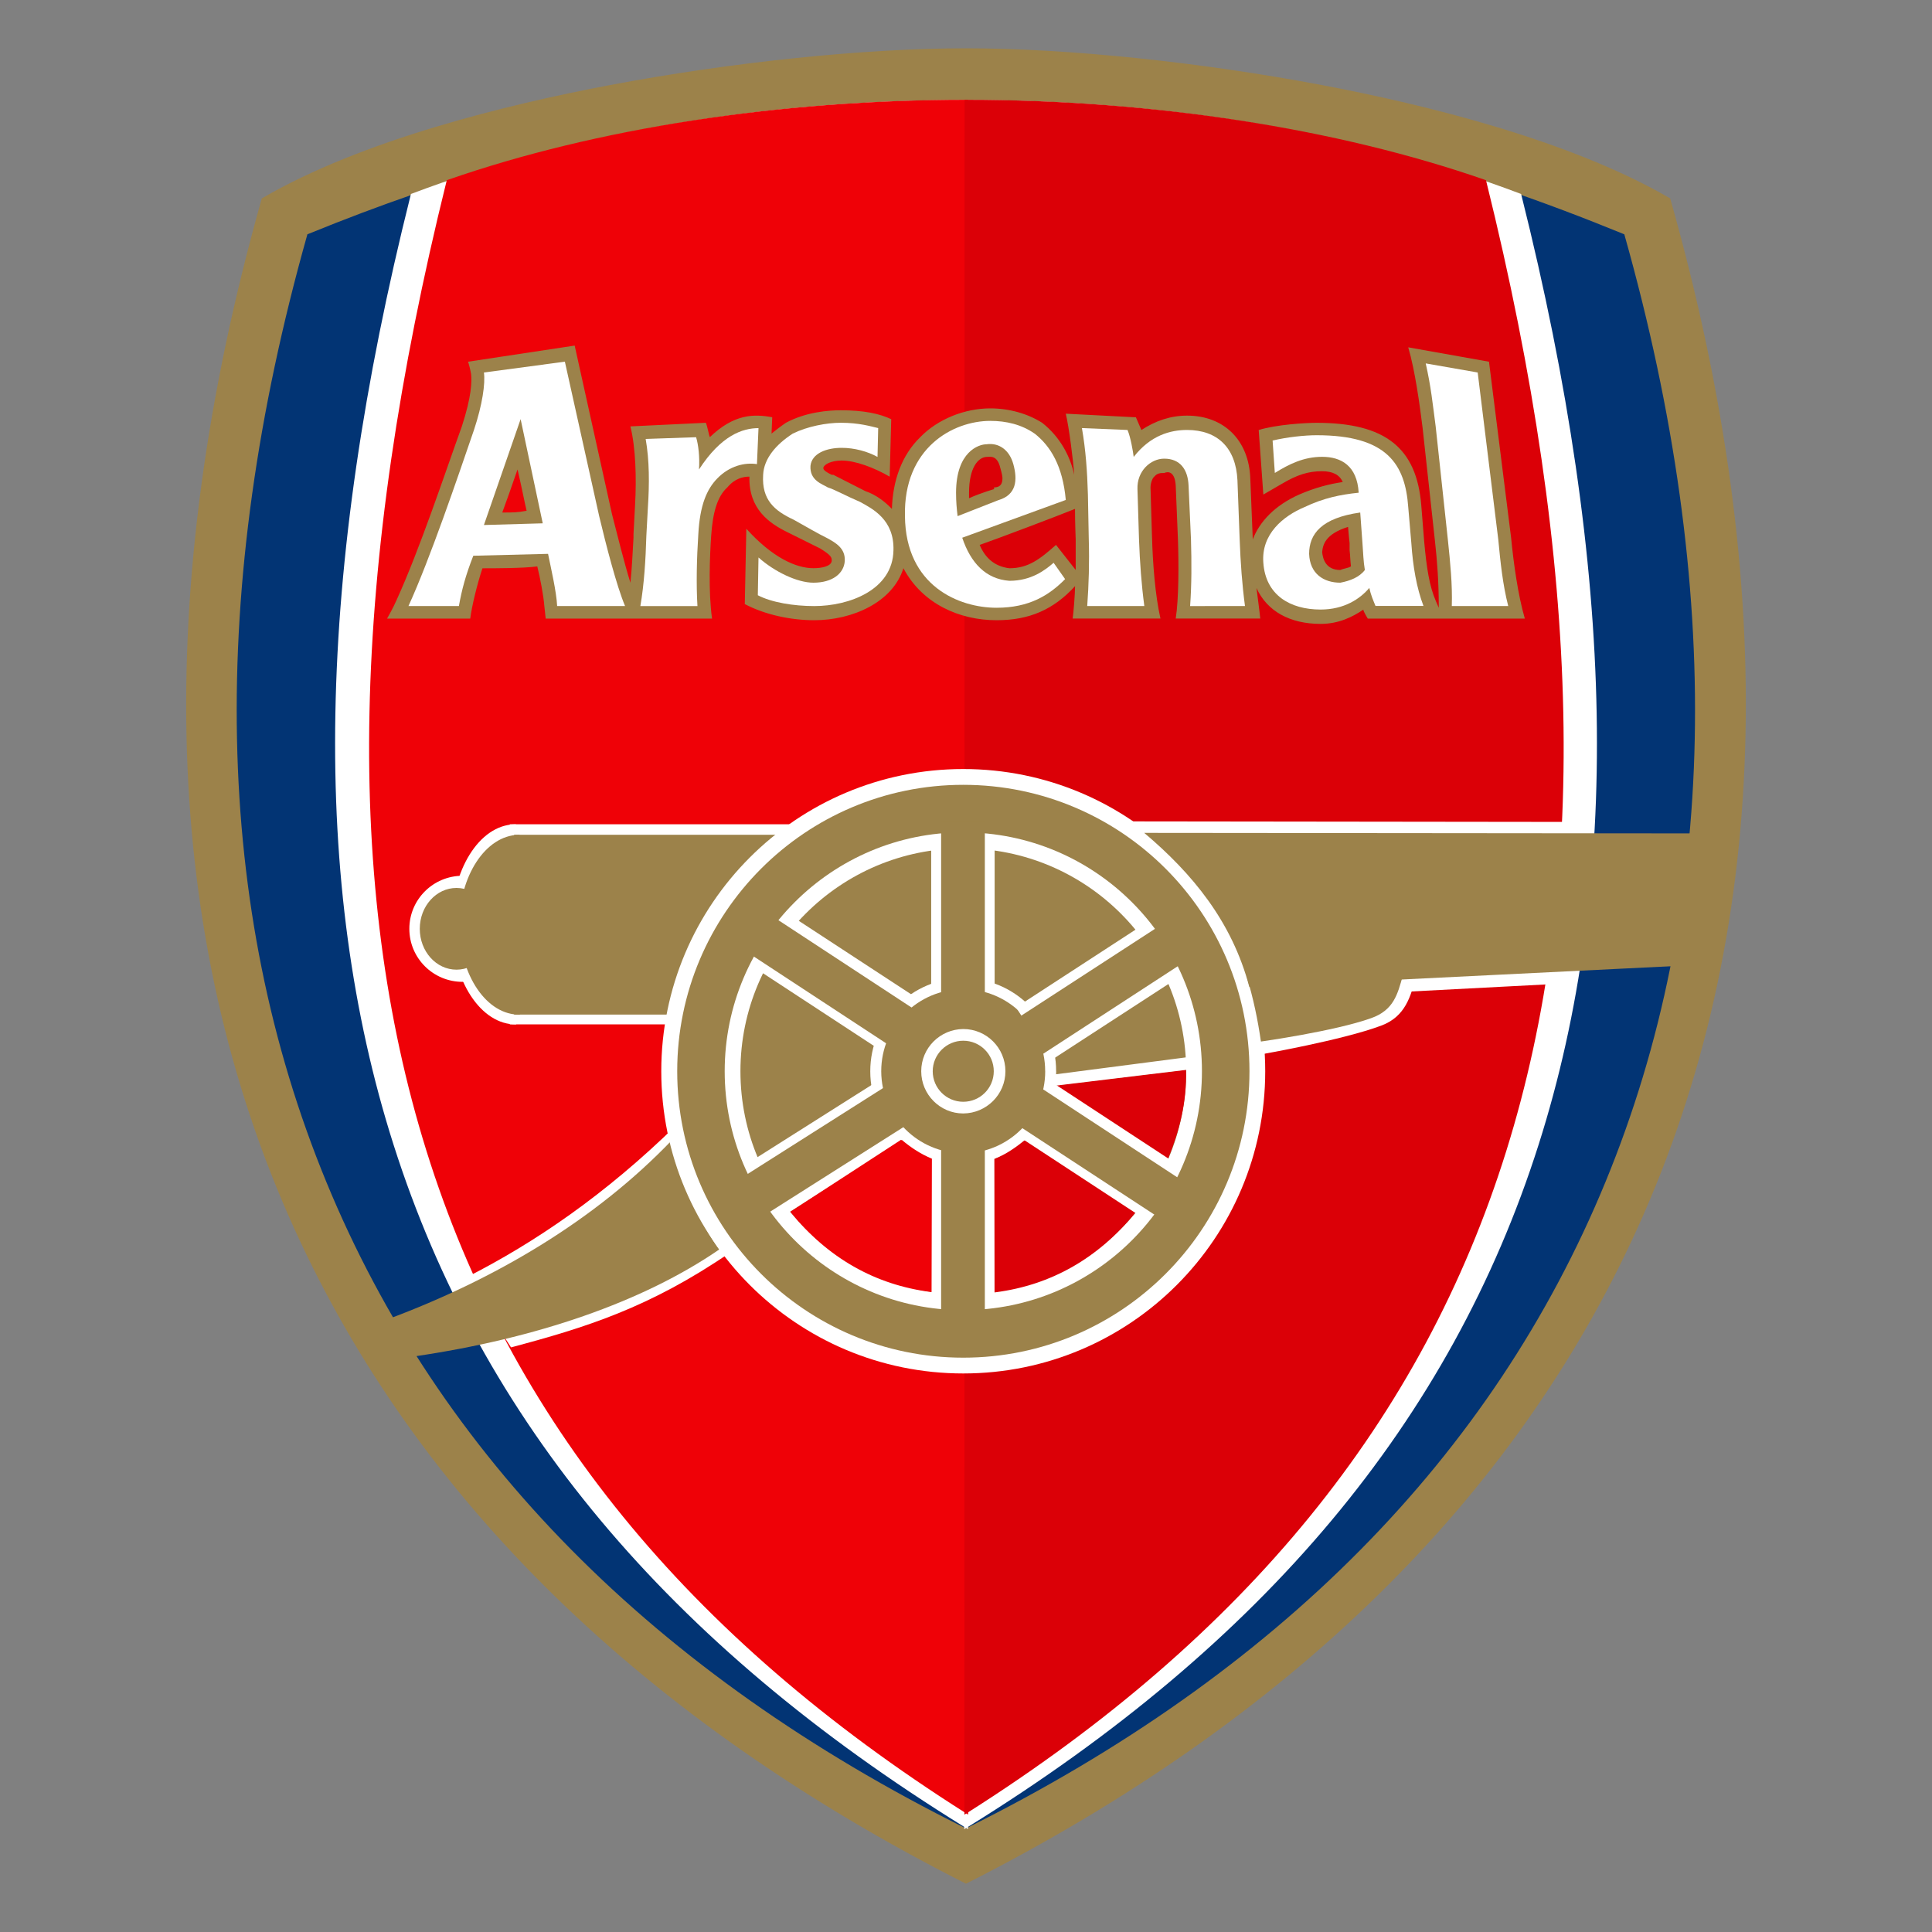
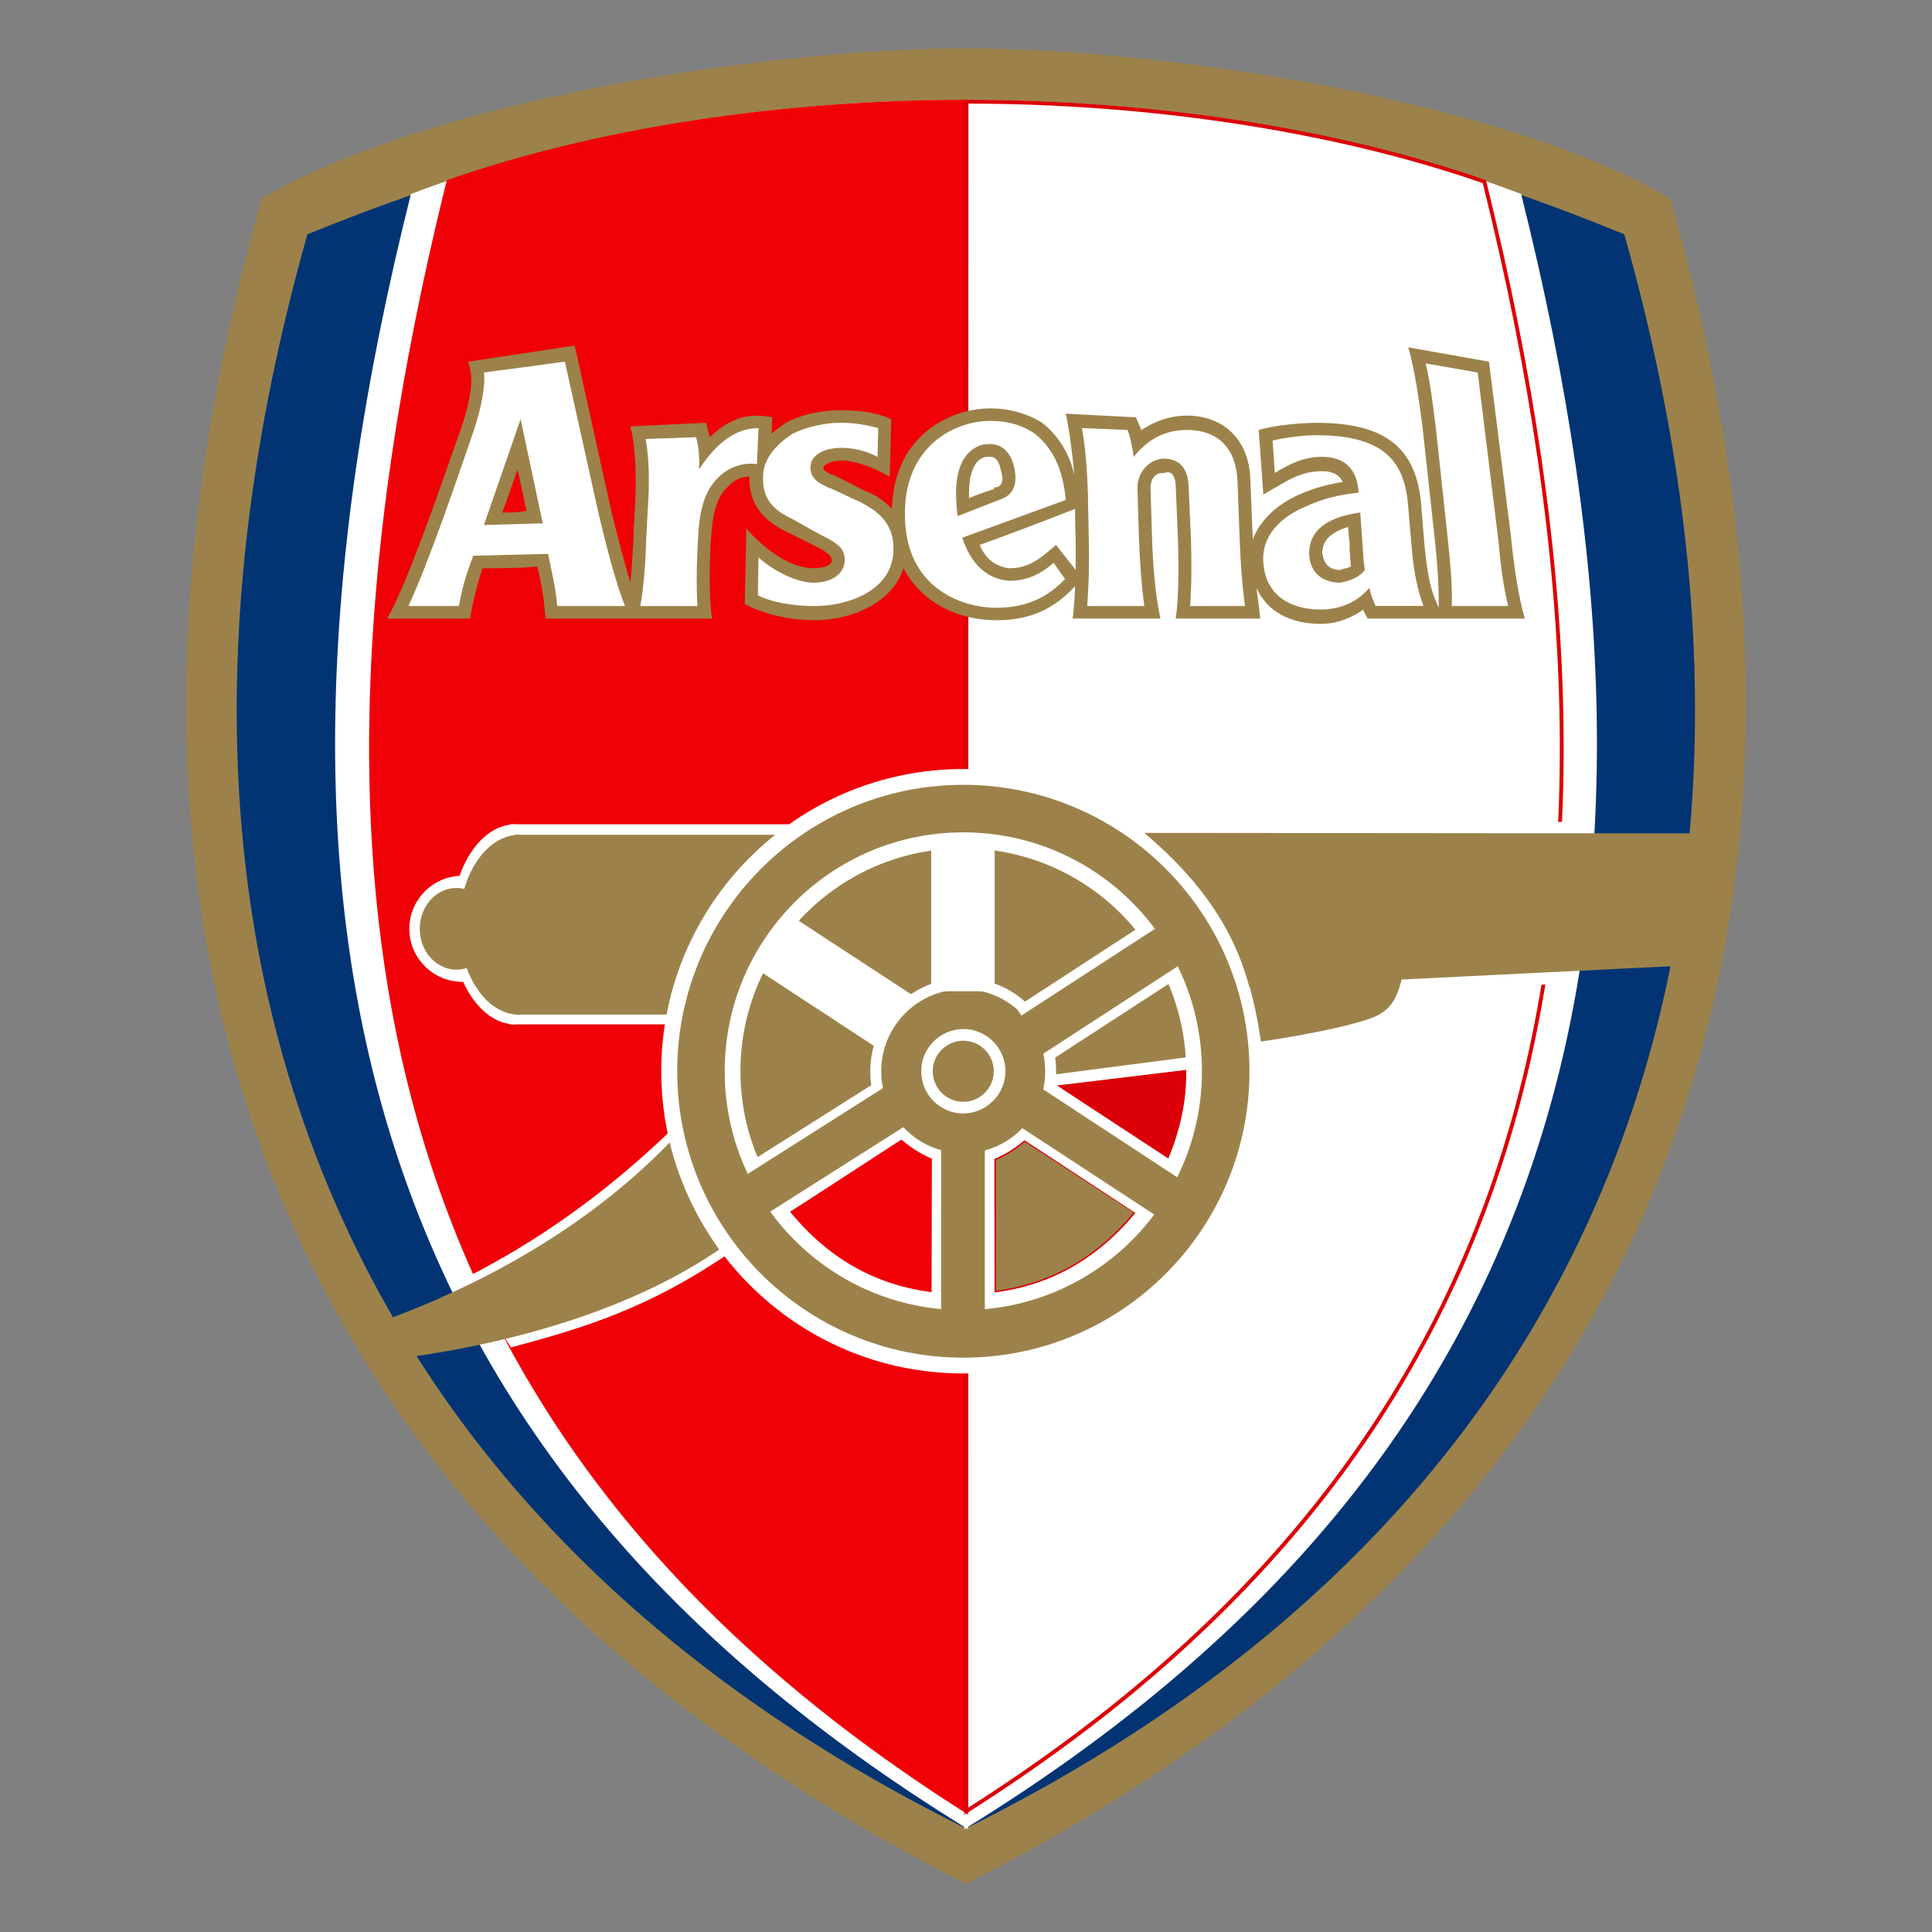
<svg xmlns="http://www.w3.org/2000/svg" id="Estrellas" viewBox="0 0 40 40">
  <rect x="0" y="0" width="40" height="40" fill="#808080" stroke="none" />
  <defs>
    <style>
      .cls-1 {
        fill: none;
      }

      .cls-2 {
        fill: #023474;
      }

      .cls-3 {
        fill: #ef0107;
      }

      .cls-4 {
        fill: #fff;
      }

      .cls-5 {
        fill: #9c824a;
      }

      .cls-6 {
        fill: #db0007;
      }
    </style>
  </defs>
  <g>
    <g>
      <path class="cls-5" d="M20,1.04c-3.845,0-10.935,.995-14.546,3.095-4.754,16.855,1.711,28.316,14.546,34.821,12.835-6.505,19.3-18.024,14.546-34.821-3.614-2.1-10.701-3.095-14.546-3.095h0Z" />
      <path class="cls-5" d="M20,39l-.018-.009c-6.668-3.379-11.34-7.938-13.887-13.549-2.739-6.033-2.968-13.206-.679-21.319l.004-.015,.014-.008c2.061-1.199,5.052-1.934,7.198-2.339,2.52-.476,5.274-.761,7.368-.761,2.094,0,4.848,.284,7.367,.761,2.145,.405,5.136,1.141,7.199,2.339l.014,.008,.004,.015c2.289,8.089,2.061,15.255-.679,21.298-2.551,5.627-7.224,10.193-13.887,13.57l-.018,.009ZM5.487,4.16c-2.279,8.088-2.05,15.237,.68,21.249,2.537,5.589,7.191,10.132,13.833,13.502,6.637-3.368,11.291-7.918,13.833-13.523,2.73-6.022,2.959-13.163,.679-21.228-2.157-1.246-8.244-3.081-14.512-3.081-6.272,0-12.358,1.835-14.512,3.081Z" />
    </g>
    <g>
      <path class="cls-2" d="M20,2.123c-3.778,0-8.031,.483-13.602,2.757-4.147,14.712,.664,26.504,13.602,32.931,12.938-6.427,17.745-18.219,13.598-32.931-5.571-2.274-9.821-2.757-13.598-2.757h0Z" />
      <path class="cls-2" d="M20,37.856l-.018-.009c-6.438-3.198-10.889-7.7-13.227-13.379-2.332-5.664-2.465-12.257-.396-19.598l.005-.019,.018-.007c5.993-2.446,10.425-2.76,13.617-2.76,6.073,0,10.465,1.475,13.613,2.76l.018,.007,.005,.019c2.069,7.341,1.937,13.935-.394,19.598-2.337,5.68-6.787,10.181-13.225,13.379l-.018,.009ZM6.431,4.91c-2.059,7.316-1.925,13.886,.398,19.528,2.329,5.656,6.76,10.14,13.171,13.33,6.411-3.189,10.842-7.673,13.169-13.33,2.322-5.642,2.455-12.212,.396-19.528-5.972-2.434-10.386-2.747-13.565-2.747-6.051,0-10.429,1.466-13.569,2.747Z" />
    </g>
    <g>
      <path class="cls-4" d="M19.982,2.109c-3.76,0-7.797,.558-11.44,1.936-3.778,15.064-.991,26.064,11.461,33.755l-.021-35.692h0Zm.021,35.692c12.451-7.692,15.235-18.691,11.457-33.755-3.643-1.379-7.676-1.936-11.436-1.936l-.021,35.692h0Z" />
      <path class="cls-4" d="M20.043,37.872l-.04-.025-.04,.025,0-.049c-6.132-3.792-9.997-8.413-11.815-14.123-1.723-5.411-1.607-11.843,.355-19.664l.005-.02,.019-.007c3.352-1.268,7.312-1.939,11.454-1.939h.043c4.139,0,8.098,.67,11.45,1.939l.019,.007,.005,.02c1.961,7.822,2.078,14.254,.357,19.664-1.817,5.711-5.681,10.331-11.813,14.123l0,.049ZM8.576,4.075c-1.953,7.797-2.068,14.209-.351,19.601,1.808,5.679,5.648,10.277,11.739,14.054l-.021-35.581c-4.11,.004-8.039,.67-11.367,1.926Zm11.489-1.926l-.021,35.581c6.09-3.777,9.93-8.375,11.737-14.054,1.715-5.391,1.6-11.803-.353-19.601-3.328-1.256-7.256-1.922-11.363-1.926Z" />
    </g>
    <g>
      <path class="cls-3" d="M20.003,2.106c-3.781,0-7.609,.572-10.719,1.655-3.913,15.789-.771,26.451,10.722,33.738l-.004-35.393h0Z" />
      <path class="cls-3" d="M20.046,37.571l-.061-.039c-5.769-3.658-9.418-8.14-11.155-13.702-1.711-5.479-1.575-12.047,.415-20.078l.005-.021,.02-.007c3.068-1.069,6.88-1.658,10.732-1.658h.04l.003,35.505ZM9.318,3.791c-1.982,8.008-2.116,14.555-.411,20.015,1.725,5.524,5.343,9.98,11.061,13.62l-.003-35.281c-3.822,.004-7.6,.588-10.646,1.646Z" />
    </g>
    <g>
-       <path class="cls-6" d="M20.01,2.106c3.781,0,7.609,.572,10.722,1.655,3.913,15.789,.77,26.451-10.726,33.738l.004-35.393h0Z" />
      <path class="cls-6" d="M19.967,37.571l.004-35.505h.04c3.851,0,7.664,.589,10.735,1.658l.02,.007,.005,.021c1.99,8.032,2.126,14.6,.415,20.078-1.737,5.562-5.387,10.045-11.158,13.702l-.061,.039Zm.083-35.426l-.004,35.281c5.719-3.64,9.338-8.096,11.064-13.62,1.705-5.46,1.571-12.007-.411-20.015-3.05-1.058-6.829-1.642-10.649-1.646Z" />
    </g>
    <path class="cls-4" d="M15.118,25.931c-1.669,1.144-2.997,1.556-4.538,1.965l-.93-1.446c1.417-.718,2.883-1.716,4.36-3.162,.124,1.403,.777,2.398,1.108,2.643h0Z" />
    <path class="cls-5" d="M14.89,25.87c-1.583,1.087-3.788,1.844-6.313,2.213l-.515-.782c2.162-.81,4.25-2.018,5.869-3.716,.245,1.087,.618,1.808,.959,2.284h0Z" />
    <path class="cls-4" d="M10.673,19.23c0,.608-.49,1.098-1.097,1.098s-1.101-.49-1.101-1.098h0c0-.608,.494-1.098,1.101-1.098s1.097,.49,1.097,1.098h0Z" />
    <path class="cls-4" d="M10.555,17.066v4.143h3.263c.213-1.389,1.001-2.864,2.787-4.143h-6.05" />
    <path class="cls-4" d="M10.687,21.209c-.728,.011-1.328-.902-1.339-2.046-.007-1.144,.575-2.082,1.307-2.096h.025" />
    <path class="cls-5" d="M10.211,19.23c0,.469-.341,.846-.76,.846s-.76-.377-.76-.846h0c0-.469,.341-.846,.76-.846,.419-0,.76,.377,.76,.846h0Z" />
    <path class="cls-5" d="M10.644,17.283v3.723h3.238c.256-1.236,.884-2.551,2.453-3.723h-5.691" />
    <path class="cls-5" d="M10.765,21.007c-.685,.014-1.246-.81-1.257-1.837-.007-1.027,.543-1.872,1.228-1.886h.021" />
    <path class="cls-4" d="M26.195,22.179c0,3.457-2.798,6.257-6.252,6.257-3.451,0-6.252-2.799-6.252-6.257h0c0-3.457,2.801-6.257,6.252-6.257,3.455,0,6.252,2.8,6.252,6.257h0Z" />
    <path class="cls-5" d="M25.869,22.179c0,3.276-2.652,5.93-5.926,5.93-3.27,0-5.922-2.654-5.922-5.93h0c0-3.272,2.652-5.93,5.922-5.93,3.273-0,5.926,2.654,5.926,5.93h0Z" />
    <path class="cls-4" d="M24.885,22.179c0,2.732-2.212,4.946-4.942,4.946-2.727,0-4.939-2.214-4.939-4.946h0c0-2.732,2.212-4.946,4.939-4.946,2.73,0,4.942,2.213,4.942,4.946h0Z" />
    <path class="cls-5" d="M24.558,22.179c0,2.551-2.066,4.615-4.616,4.615-2.546,0-4.612-2.064-4.612-4.615h0c0-2.551,2.066-4.615,4.612-4.615,2.549-0,4.616,2.064,4.616,4.615h0Z" />
    <path class="cls-4" d="M21.867,22.179c.004,1.062-.859,1.926-1.921,1.929-1.065,0-1.928-.863-1.928-1.926v-.004c0-1.062,.859-1.926,1.924-1.926,1.062-.004,1.924,.86,1.924,1.922l0,.004h0Z" />
    <path class="cls-5" d="M21.64,22.179c0,.938-.756,1.698-1.694,1.698-.937,0-1.697-.757-1.701-1.695v-.004c0-.938,.76-1.698,1.697-1.698s1.697,.757,1.697,1.695v.004h0Z" />
    <path class="cls-4" d="M20.816,22.179c0,.48-.391,.87-.873,.874-.479,0-.87-.391-.87-.874h0c0-.483,.391-.87,.87-.874,.483-0,.873,.391,.873,.874h0Z" />
    <path class="cls-5" d="M20.575,22.179c0,.348-.281,.632-.632,.632-.348,0-.632-.281-.632-.632h0c0-.348,.284-.632,.632-.632,.348-0,.632,.281,.632,.632h0Z" />
    <rect class="cls-4" x="19.279" y="17.457" width="1.314" height="3.066" />
-     <rect class="cls-5" x="19.485" y="17.017" width=".905" height="3.897" />
    <polygon class="cls-4" points="23.603 19.187 24.32 20.289 21.75 21.959 21.036 20.857 23.603 19.187" />
    <polygon class="cls-5" points="24.083 19.12 24.576 19.88 21.31 22.005 20.816 21.241 24.083 19.12" />
    <polygon class="cls-4" points="18.1 22.428 18.803 23.536 16.215 25.178 15.512 24.066 18.1 22.428" />
    <polygon class="cls-5" points="18.54 22.364 19.027 23.131 15.739 25.217 15.253 24.449 18.54 22.364" />
    <rect class="cls-4" x="19.279" y="23.938" width="1.314" height="3.066" />
    <rect class="cls-5" x="19.485" y="23.501" width=".905" height="3.894" />
    <g>
      <path class="cls-3" d="M18.661,23.611c.178,.149,.373,.284,.618,.387l-.007,2.736c-1.239-.16-2.176-.771-2.887-1.641l2.279-1.482" />
      <path class="cls-3" d="M19.287,26.751l-.018-.002c-1.152-.148-2.126-.703-2.897-1.647l-.011-.013,2.294-1.491,.007,.011,.008-.009c.206,.173,.401,.295,.614,.385l.01,.004-0,.01-.007,2.753Zm-2.879-1.655c.76,.925,1.718,1.47,2.848,1.62l.007-2.707c-.208-.089-.4-.209-.602-.377l-2.253,1.465Z" />
    </g>
    <g>
-       <path class="cls-6" d="M21.221,23.622c-.181,.146-.373,.284-.618,.384l.004,2.736c1.239-.16,2.177-.771,2.887-1.641l-2.276-1.478" />
      <path class="cls-6" d="M20.591,26.759v-.018l-.004-2.746,.01-.004c.248-.101,.442-.243,.614-.381l.008,.01,.007-.011,2.29,1.487-.011,.013c-.77,.944-1.745,1.498-2.897,1.647l-.017,.002Zm.028-2.743l.003,2.707c1.131-.15,2.088-.695,2.848-1.62l-2.25-1.461c-.169,.136-.359,.274-.602,.374Z" />
    </g>
    <path class="cls-6" d="M21.842,22.474l2.713-.327c.021,.678-.142,1.275-.373,1.847l-2.347-1.521" />
    <g>
      <path class="cls-4" d="M21.846,22.463c.011-.043,.007-.082,.025-.206l2.677-.348c.011,.124,.004,.17,0,.227l-2.702,.327h0Z" />
      <path class="cls-4" d="M21.825,22.481l.005-.022c.005-.02,.007-.04,.009-.07,.003-.03,.006-.072,.015-.135l.002-.012,.012-.001,2.693-.35,.001,.016c.009,.106,.005,.155,.002,.203l-.003,.04-2.737,.331Zm.059-.21c-.008,.055-.011,.093-.013,.121-.002,.021-.003,.038-.006,.053l2.668-.323,.001-.014c.003-.044,.007-.089-0-.182l-2.649,.344Z" />
    </g>
    <path class="cls-4" d="M25.808,20.207h3.511c-.11,.416-.217,.838-.721,1.027-.806,.302-2.478,.593-2.478,.593-.032-.458-.135-1.08-.312-1.62h0Z" />
    <path class="cls-4" d="M23.362,17.006l9.174,.011-.323,3.354-6.267,.327c-.337-1.499-1.477-2.931-2.585-3.691h0Z" />
    <path class="cls-5" d="M23.689,17.244l11.713,.011-.447,2.732-9.089,.448c-.359-1.357-1.179-2.348-2.176-3.191h0Z" />
    <path class="cls-5" d="M25.808,20.207h3.234c-.106,.369-.181,.707-.657,.874-.756,.27-2.279,.483-2.279,.483-.064-.444-.156-.895-.298-1.357h0Z" />
    <path class="cls-5" d="M22.258,12.135c0,.149-.032,.558-.05,.671h1.818c-.11-.483-.16-1.155-.174-1.673,0,.036-.032-1.041-.032-1.041,0-.075,.032-.188,.078-.224,.064-.075,.128-.075,.206-.075,.078-.036,.22-.036,.238,.259l.046,1.116c.018,.522,.018,1.229-.046,1.638h1.75c-.014-.149-.064-.522-.078-.632,.22,.483,.696,.743,1.328,.743,.376,0,.664-.146,.884-.295,0,.036,.092,.185,.092,.185h3.252c-.142-.483-.234-1.155-.284-1.673l-.458-3.645-1.672-.298c.142,.483,.238,1.19,.298,1.673l.256,2.345c.046,.409,.078,.856,.078,1.339v.036l-.064-.149c-.128-.298-.188-.668-.238-1.226l-.06-.746c-.096-1.19-.742-1.709-2.166-1.709-.234,0-.834,.036-1.2,.149l.096,1.336,.38-.22c.316-.188,.55-.263,.834-.263,.224,0,.366,.075,.43,.224-.27,.039-.568,.114-.902,.259-.504,.224-.82,.561-.962,.931v-.036l-.05-1.229c-.028-.782-.536-1.3-1.31-1.3-.344,0-.66,.11-.944,.298-.018-.039-.032-.075-.05-.114l-.064-.149-1.452-.075c.064,.263,.16,1.006,.174,1.265-.078-.37-.284-.778-.664-1.077-.298-.188-.678-.298-1.072-.298-.536,0-1.09,.224-1.452,.597-.38,.369-.568,.892-.586,1.485-.142-.149-.33-.295-.55-.369l-.664-.338h-.032c-.156-.075-.174-.11-.174-.146,.018-.075,.174-.149,.38-.149,.284,0,.678,.149,.994,.334l.032-1.19c-.238-.114-.568-.185-1.044-.185-.252,0-.724,.036-1.136,.259-.11,.075-.206,.149-.298,.224l.014-.338c-.38-.071-.788-.071-1.292,.412-.018-.039-.05-.224-.082-.298l-1.562,.075c.11,.444,.128,1.077,.096,1.634l-.032,.597v.075c-.018,.298-.032,.632-.064,.931-.128-.412-.266-.97-.38-1.414l-.774-3.496-2.208,.334c.014,.036,.046,.149,.064,.259,.014,.149,.014,.448-.192,1.08-.362,1.002-.866,2.53-1.356,3.606-.064,.149-.192,.373-.192,.373h1.722c.032-.259,.142-.707,.252-1.041,.238,0,.852,0,1.136-.039,.064,.263,.128,.597,.146,.821l.028,.259h3.444c-.078-.558-.046-1.3-.018-1.713,.032-.483,.128-.817,.334-1.002,.156-.188,.33-.224,.458-.224-.018,.668,.408,.966,.788,1.151l.678,.337c.238,.149,.238,.185,.238,.259-.014,.11-.206,.149-.38,.149-.362,0-.852-.224-1.388-.817l-.032,1.56c.426,.224,.962,.334,1.438,.334,.788,0,1.626-.37,1.846-1.077,.394,.743,1.168,1.077,1.928,1.077,.678,.001,1.182-.22,1.626-.706h0Zm-11.859-1.524c.096-.259,.174-.483,.316-.892,.096,.409,.142,.668,.188,.856-.188,.036-.284,.036-.504,.036h0Zm9.664-.409c0-.519,.188-.743,.376-.743,.064,0,.206-.039,.27,.224,.032,.11,.046,.185,.046,.22,0,.149-.078,.188-.174,.188v.036s-.266,.075-.518,.188c0-.039,0-.075,0-.114h0Zm1.8,1.08c-.334,.295-.572,.483-.966,.483-.316-.039-.504-.224-.614-.483,.33-.114,1.608-.597,1.974-.746,0,.298,.014,.632,.014,.632v.632l-.408-.519h0Zm5.887,.519c-.298,0-.362-.224-.376-.37,.014-.149,.06-.373,.536-.522,.014,.185,.032,.334,.032,.334v.149c.014,.114,.014,.224,.028,.334-.06,.039-.138,.039-.22,.075" />
    <path class="cls-4" d="M18.182,8.863c-.156-.036-.394-.11-.774-.11-.298,0-.692,.075-.994,.224-.348,.224-.6,.519-.614,.856-.032,.519,.238,.743,.632,.927,.266,.149,.522,.298,.678,.373,.206,.11,.394,.224,.38,.483-.018,.259-.256,.448-.65,.448-.33,0-.802-.224-1.136-.522l-.014,.782c.284,.149,.742,.224,1.168,.224,.724,0,1.626-.334,1.64-1.155,.018-.632-.426-.856-.692-1.002-.27-.114-.54-.263-.664-.298-.128-.075-.38-.149-.362-.448,.028-.259,.33-.373,.646-.373,.266,0,.536,.075,.742,.188" />
    <path class="cls-4" d="M11.695,7.488l-1.676,.224c.032,.224-.032,.668-.206,1.19-.344,1.002-.912,2.675-1.356,3.645h1.044c.06-.337,.138-.632,.298-1.041l1.548-.039c.06,.298,.174,.782,.188,1.08h1.406c-.174-.412-.394-1.265-.536-1.862l-.71-3.197h0Zm-1.676,3.382l.76-2.192,.458,2.157" />
    <path class="cls-4" d="M15.704,8.863l-.032,.746c-.252-.039-.568,.036-.82,.295-.22,.224-.362,.558-.394,1.155-.032,.483-.046,1.041-.018,1.489h-1.182c.078-.448,.11-.966,.124-1.453l.032-.593c.032-.483,.032-.966-.046-1.414l1.044-.036c.046,.149,.078,.409,.06,.668,.458-.707,.902-.856,1.232-.856" />
    <path class="cls-4" d="M30.594,7.712l-1.076-.188c.11,.487,.142,.821,.206,1.304l.252,2.341c.05,.483,.096,.931,.082,1.378h1.168c-.114-.448-.16-.895-.206-1.378" />
    <path class="cls-4" d="M25.776,12.547c-.06-.448-.092-.895-.11-1.378l-.046-1.226c-.032-.671-.412-1.041-1.044-1.041-.344,0-.756,.11-1.104,.558-.014-.114-.064-.409-.128-.558l-.944-.039c.078,.448,.11,.892,.124,1.375l.018,.931c.014,.483,0,.931-.032,1.378h1.182c-.06-.448-.092-.895-.11-1.378l-.032-1.041c-.014-.373,.27-.632,.554-.632,.33,0,.49,.224,.504,.558l.05,1.116c.014,.483,.014,.931-.018,1.378" />
    <path class="cls-4" d="M29.472,12.547c-.142-.373-.22-.821-.252-1.304l-.064-.743c-.064-.892-.44-1.489-1.896-1.489-.252,0-.614,.039-.912,.11l.046,.671c.298-.185,.6-.334,.98-.334,.394,0,.724,.185,.756,.743-.38,.039-.728,.11-1.122,.298-.44,.185-.898,.558-.852,1.151,.046,.671,.554,.97,1.186,.97,.49,0,.82-.224,1.008-.448,.032,.149,.082,.259,.128,.373h.994Zm-1.722-.483c-.348,0-.632-.188-.646-.597,0-.409,.252-.743,1.058-.856l.046,.632c.018,.224,.018,.373,.05,.558-.113,.149-.302,.224-.508,.263" />
    <path class="cls-4" d="M21.42,8.977c-.27-.188-.586-.263-.916-.263-.774,0-1.8,.558-1.768,1.972,.014,1.45,1.122,1.897,1.896,1.897,.678,0,1.09-.259,1.42-.593l-.238-.338c-.174,.149-.458,.373-.916,.373-.49-.036-.802-.373-.976-.892l2.144-.782c-.064-.707-.316-1.115-.646-1.375h0Zm-.742,1.375l-.852,.334c-.018-.149-.032-.298-.032-.483,0-.856,.472-1.005,.632-1.005,.252-.036,.472,.114,.554,.412,.092,.334,.061,.632-.302,.743" />
    <polygon class="cls-4" points="15.625 20.037 16.346 18.939 18.91 20.616 18.189 21.717 15.625 20.037" />
-     <polygon class="cls-5" points="15.388 19.66 15.885 18.9 19.14 21.035 18.643 21.795 15.388 19.66" />
    <polygon class="cls-4" points="21.097 23.533 21.817 22.431 24.381 24.112 23.66 25.213 21.097 23.533" />
    <polygon class="cls-5" points="20.859 23.156 21.356 22.396 24.612 24.531 24.115 25.288 20.859 23.156" />
  </g>
  <rect class="cls-1" width="40" height="40" />
</svg>